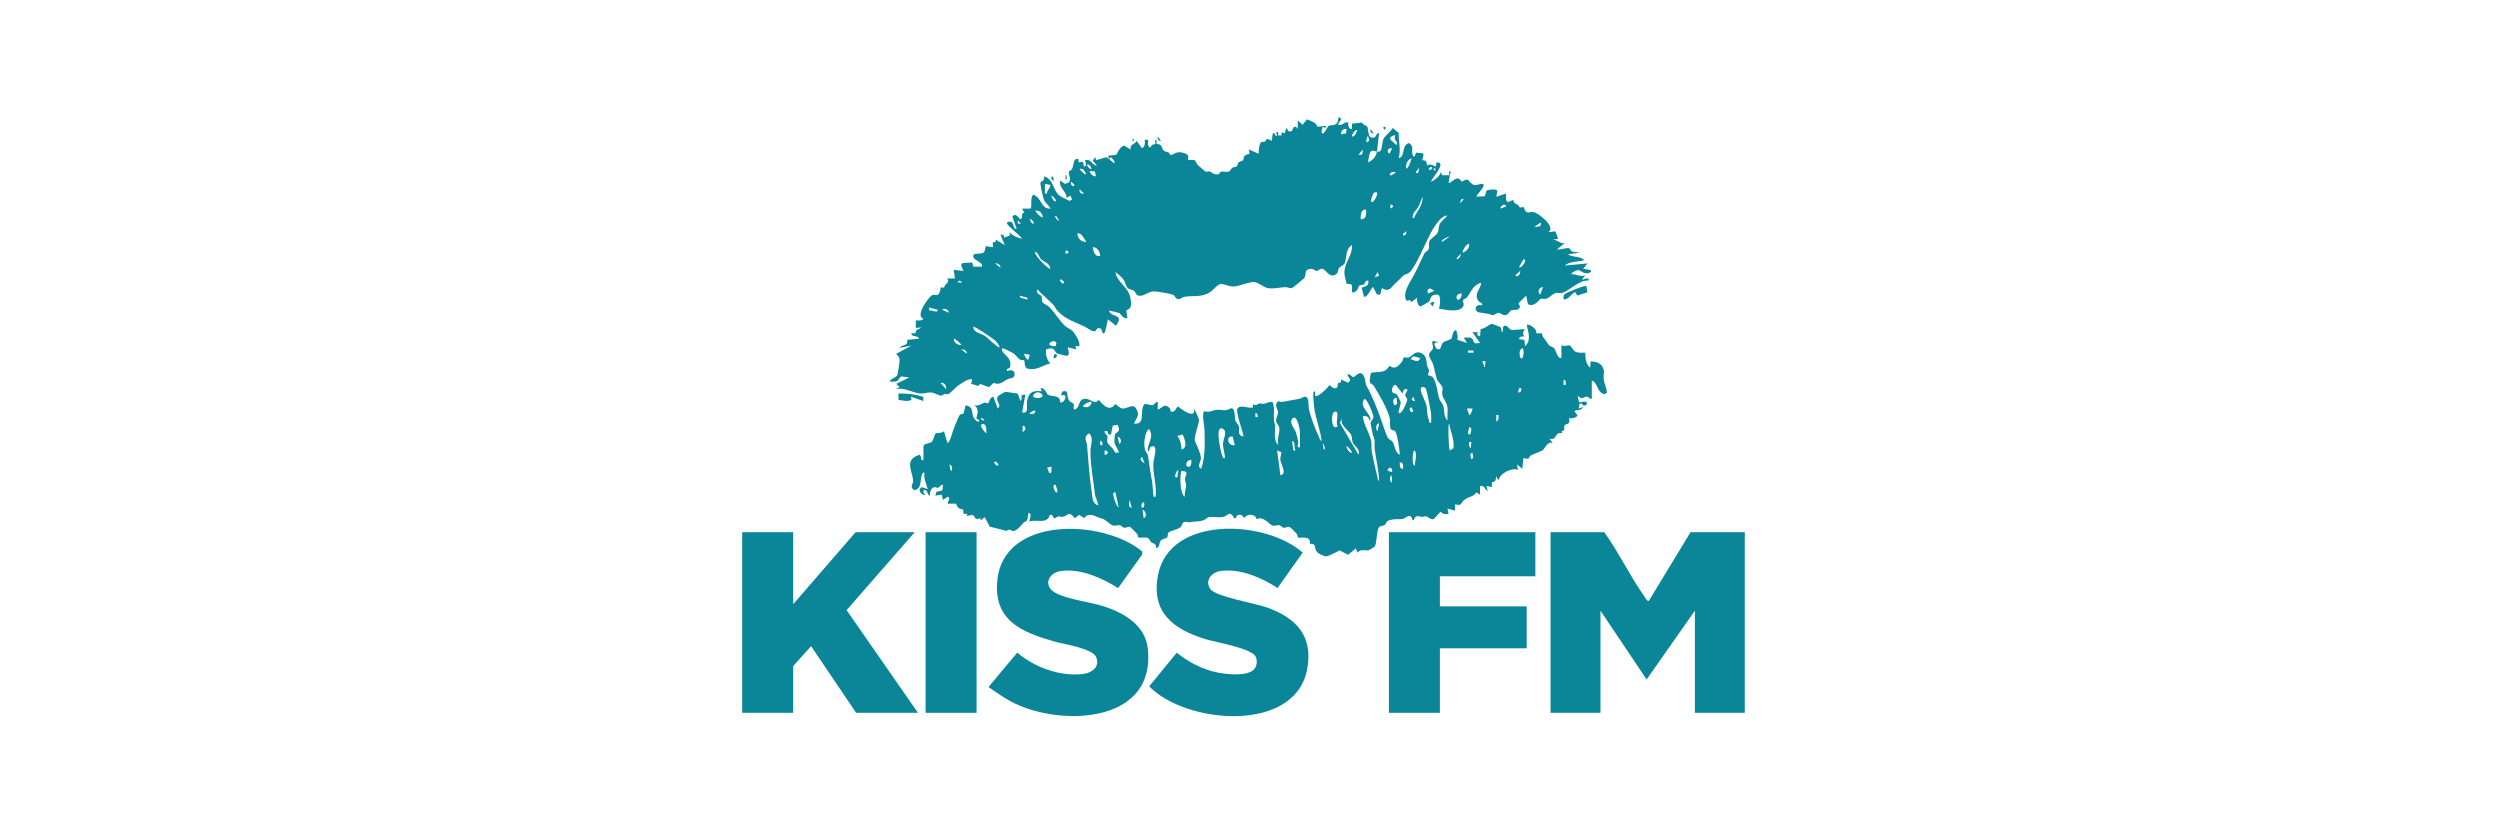
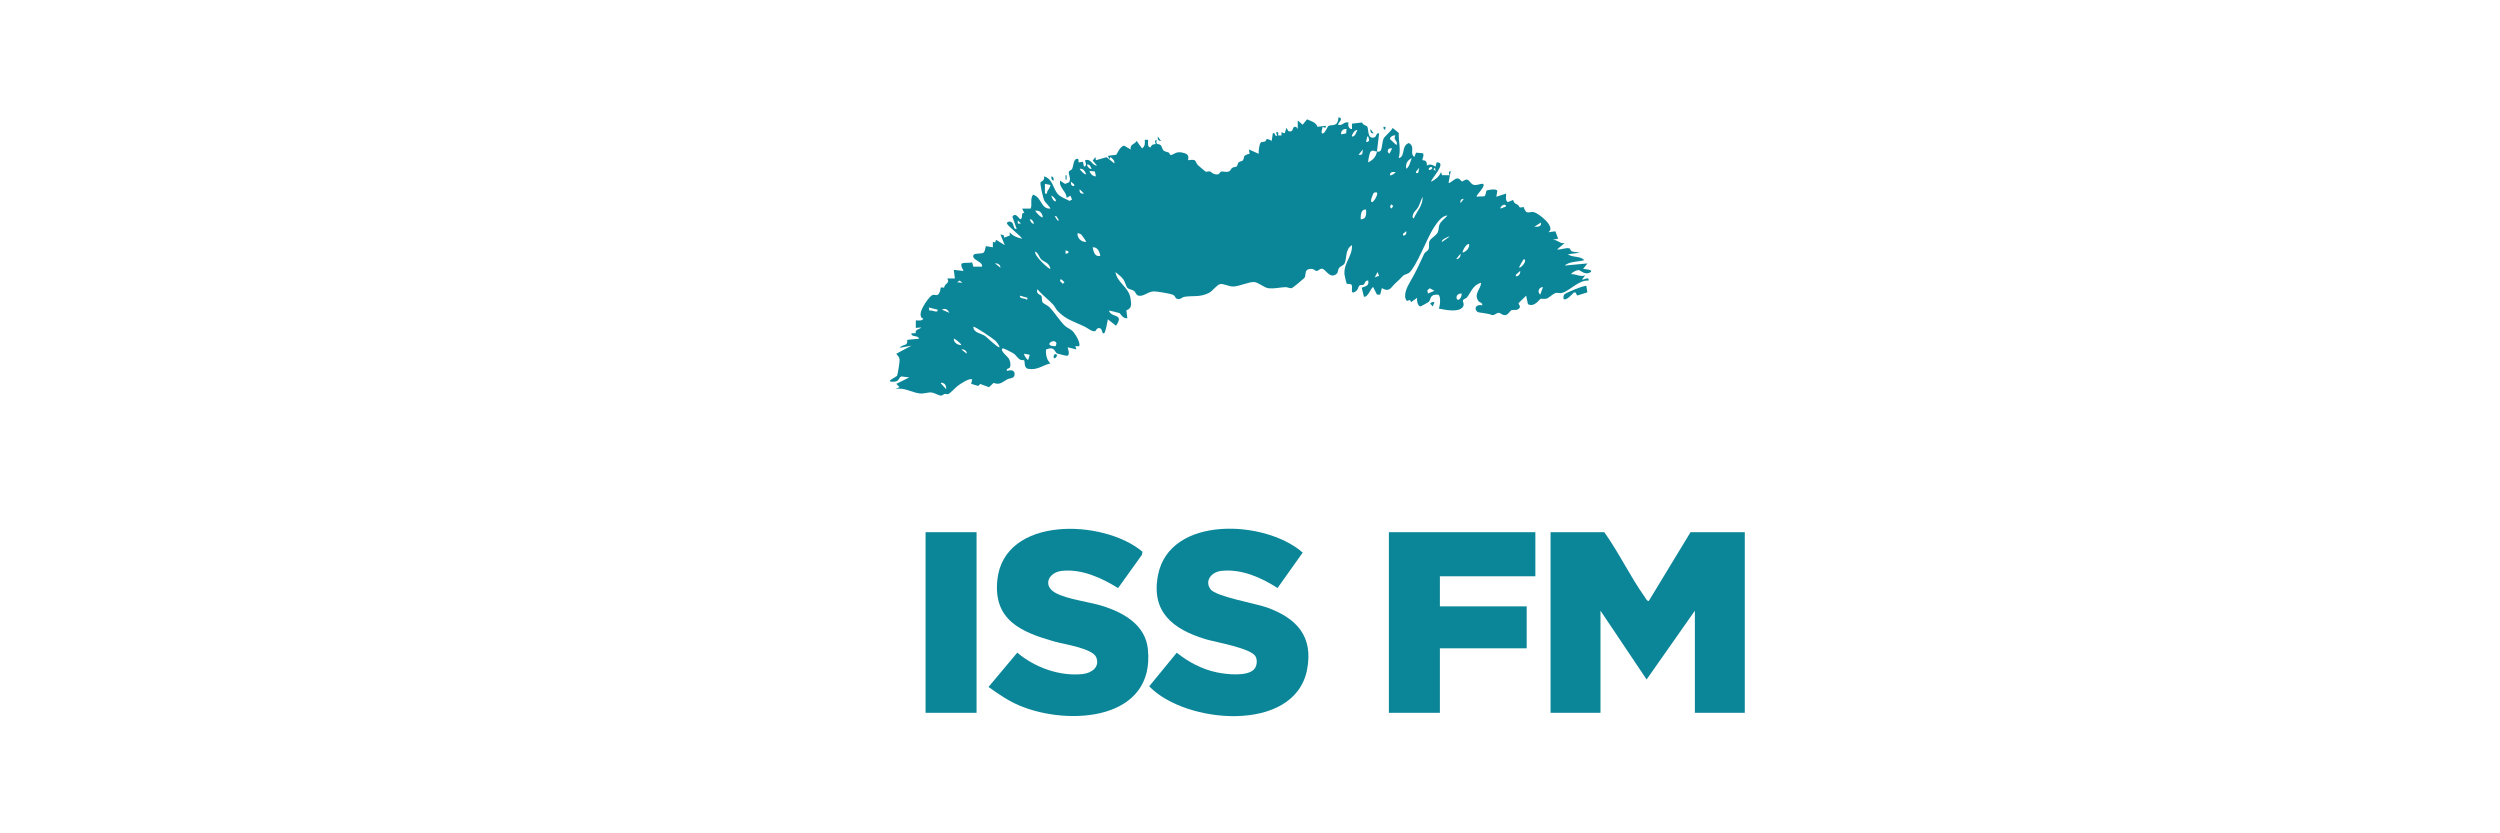
<svg xmlns="http://www.w3.org/2000/svg" width="192" height="64" viewBox="0 0 192 64" fill="none">
  <g clip-path="url(#clip0_1404_1158)">
    <path d="M105.75 11.643C105.855 11.649 105.971 11.661 106.042 11.562C106.162 11.308 106.153 10.857 106.268 10.629C106.347 10.472 106.849 10.062 106.958 9.828L107.422 10.207C107.401 10.847 107.608 11.518 107.416 12.138C107.964 12.051 107.581 11.19 108.206 10.983C108.734 11.298 108.218 11.769 108.625 12.054L108.752 11.725L109.251 11.764C109.441 11.868 109.186 12.245 109.25 12.303C109.291 12.341 109.612 12.225 109.584 12.717C109.841 12.564 110.018 12.661 110.249 12.799L110.334 12.469C111.22 12.432 109.807 13.837 109.917 13.955C110.221 13.809 110.563 13.537 110.668 13.212L110.755 13.454L111.334 13.459C111.263 13.323 111.223 13.183 111.416 13.129L111.25 14.037C111.362 14.127 111.705 13.679 111.954 13.703C112.131 13.719 112.213 13.93 112.29 13.935C112.372 13.94 112.506 13.754 112.691 13.801C112.861 13.843 112.964 14.165 113.213 14.204C113.461 14.243 113.677 14.094 113.916 14.121C114.092 14.369 113.302 15.015 113.417 15.111C113.513 15.078 113.977 15.09 114.004 15.07C114.126 14.977 114.115 14.672 114.18 14.628C114.226 14.598 114.967 14.45 114.994 14.669L114.917 15.111L115.666 14.864C115.683 15.091 115.586 15.369 115.794 15.524L116.207 15.358C116.316 15.685 116.416 15.62 116.574 15.74C116.732 15.86 116.6 16.012 117.005 15.891C117.254 16.596 117.434 16.187 117.835 16.301C118.149 16.39 119.533 17.415 118.917 17.835L119.453 17.763L119.667 18.331L119.251 18.413C119.654 18.41 119.785 18.745 120.167 18.663L119.584 19.156C119.878 19.201 120.246 18.998 120.525 19.073C120.607 19.095 120.598 19.253 120.723 19.305C120.873 19.369 121.159 19.353 121.333 19.406L120.417 19.528C120.757 19.792 121.384 19.642 121.667 19.982C121.201 20.116 120.531 20.067 120.167 20.395L121.917 20.232L121.584 20.643C121.623 20.681 122.37 20.678 122.166 20.89C121.743 21.194 121.379 20.74 121.225 20.741C121.103 20.742 120.711 20.907 120.667 21.056C121.037 21.032 121.404 21.302 121.749 21.139L121.5 21.468C121.578 21.531 122.072 21.181 122 21.551C121.273 21.481 120.545 22.336 119.982 22.491C119.777 22.547 119.647 22.465 119.498 22.497C119.251 22.551 118.972 22.885 118.772 22.936C118.606 22.979 118.439 22.924 118.308 22.954C118.253 22.966 117.826 23.638 117.345 23.356L117.209 22.708L116.619 23.286L116.745 23.565C116.601 23.92 116.234 23.758 116.086 23.822C115.939 23.885 115.855 24.166 115.62 24.197C115.364 24.232 115.272 24.041 115.119 24.025C114.924 24.005 114.779 24.257 114.555 24.191C114.377 24.062 113.539 24.026 113.459 23.949C113.14 23.643 113.435 23.343 113.833 23.45C113.87 23.21 113.629 23.278 113.509 23.07C113.196 22.525 113.716 22.229 113.75 21.717C113.122 21.876 112.98 22.435 112.669 22.833C112.597 22.925 112.413 22.967 112.369 23.038C112.292 23.164 112.513 23.348 112.341 23.581C112.012 24.023 110.961 23.79 110.499 23.698C110.605 23.504 110.679 22.697 110.448 22.632C109.78 22.578 109.918 22.984 109.73 23.184C109.706 23.209 109.147 23.52 109.112 23.525C108.869 23.561 108.799 23.026 108.833 22.873L108.373 23.204L108.286 23.036L108.049 23.111C107.714 22.748 108.068 22.021 108.297 21.639C108.752 20.881 109.008 20.277 109.378 19.491C109.439 19.361 109.654 19.274 109.707 19.156C109.802 18.945 109.698 18.709 109.793 18.498C109.87 18.324 110.297 18.081 110.406 17.867C110.518 17.648 110.47 17.464 110.546 17.262C110.639 17.011 110.99 16.76 111.166 16.556C110.714 16.539 110.284 17.216 110.048 17.595C109.586 18.338 108.759 20.503 108.224 20.948C108.097 21.053 107.863 21.07 107.752 21.183C107.529 21.41 107.47 21.482 107.208 21.716C106.795 22.085 106.736 22.47 106.127 22.13L105.999 22.626L105.751 22.625L105.458 22.049C105.311 22.048 105.071 22.855 104.751 22.79L104.577 22.096C104.882 21.965 105.154 21.987 105.082 21.552C104.848 21.493 104.811 21.813 104.728 21.86C104.644 21.908 104.5 21.866 104.417 21.921C104.304 21.997 104.314 22.356 103.956 22.459C103.71 22.53 103.913 22.033 103.798 21.876C103.716 21.766 103.491 21.836 103.43 21.787C103.402 21.764 103.267 21.182 103.258 21.088C103.17 20.204 103.884 19.678 103.832 18.827C103.301 19.126 103.442 19.844 103.272 20.212C103.187 20.398 102.924 20.448 102.828 20.597C102.743 20.729 102.769 20.924 102.667 21.015C102.137 21.483 101.819 20.662 101.537 20.639C101.351 20.624 101.248 20.809 101.125 20.809C100.958 20.809 100.903 20.567 100.493 20.679C100.171 20.768 100.332 21.133 100.172 21.351C100.136 21.401 99.266 22.125 99.204 22.133C99.034 22.154 98.88 22.045 98.714 22.052C98.285 22.069 97.894 22.193 97.382 22.131C97.114 22.098 96.594 21.665 96.309 21.659C95.88 21.65 95.171 21.996 94.71 22.005C94.407 22.011 93.96 21.779 93.725 21.815C93.454 21.857 93.15 22.346 92.834 22.502C92.127 22.851 91.62 22.686 90.962 22.795C90.767 22.827 90.598 23.084 90.333 22.915C90.243 22.857 90.27 22.713 90.043 22.624C89.833 22.543 88.85 22.376 88.625 22.379C88.172 22.384 87.841 22.782 87.46 22.712C87.238 22.671 87.243 22.457 87.083 22.337C86.935 22.227 86.707 22.237 86.578 22.094C86.474 21.977 86.415 21.663 86.286 21.475C86.148 21.274 85.863 21.048 85.667 20.892C85.794 21.721 86.699 22.049 86.826 22.922C86.889 23.355 86.942 23.691 86.504 23.832L86.582 24.442C86.216 24.476 86.058 24.092 85.982 24.048C85.945 24.027 85.198 23.837 85.167 23.865C85.362 24.433 86.371 24.054 85.709 25.018L85.084 24.525C85.047 24.712 84.909 25.545 84.79 25.598C84.599 25.681 84.699 25.249 84.446 25.198C84.227 25.154 84.158 25.427 84.11 25.436C83.843 25.483 83.552 25.206 83.307 25.087C82.532 24.711 81.9 24.57 81.248 23.907C81.085 23.742 81.006 23.519 80.867 23.377C80.497 22.997 80.028 22.625 79.667 22.213C79.54 22.59 79.924 22.635 79.98 22.727C80.042 22.829 79.98 23.066 80.078 23.23C80.131 23.319 80.45 23.445 80.582 23.576C80.985 23.977 81.414 24.68 81.787 25.024C81.976 25.198 82.198 25.254 82.378 25.43C82.561 25.61 83.027 26.357 82.876 26.591L82.584 26.589L82.666 26.836L82 26.672C81.974 26.696 82.233 27.26 81.952 27.328C81.914 27.338 81.22 27.167 81.186 27.148C80.971 27.023 81.022 26.564 80.337 26.841C80.305 27.242 80.382 27.617 80.666 27.909C80.039 28.066 79.659 28.455 78.957 28.324C78.612 28.259 78.728 27.739 78.656 27.673C78.62 27.64 78.434 27.675 78.338 27.619C78.157 27.514 78.02 27.259 77.826 27.133C77.757 27.089 77.086 26.746 77.043 26.754C76.678 26.819 77.412 27.434 77.454 27.501C77.577 27.695 77.645 27.967 77.572 28.191C77.52 28.346 77.262 28.249 77.333 28.488C77.608 28.398 77.953 28.395 77.92 28.773C77.893 29.088 77.55 29.031 77.358 29.133C76.975 29.334 76.81 29.594 76.306 29.407L75.958 29.736L75.279 29.487L75.131 29.641L74.582 29.478L74.666 29.149C74.481 28.991 73.765 29.481 73.588 29.608C73.401 29.742 72.989 30.197 72.83 30.264C72.735 30.305 72.638 30.235 72.558 30.253C72.463 30.273 72.396 30.375 72.294 30.381C72.106 30.393 71.765 30.164 71.531 30.143C71.232 30.116 70.977 30.256 70.632 30.216C70.006 30.143 69.39 29.711 68.75 29.892L69.083 29.727L68.834 29.48L69.833 28.985L69.225 28.911C69.024 28.968 69.072 29.285 68.702 29.31C67.802 29.37 68.857 28.962 68.901 28.845C68.954 28.701 69.105 27.772 69.09 27.619C69.064 27.377 68.95 27.35 68.833 27.169L69.999 26.548L69.084 26.714C69.33 26.401 69.746 26.622 69.672 26.1L70.583 26.011C70.516 25.721 69.947 25.91 69.999 25.599L70.327 25.588C70.278 25.258 70.574 25.348 70.75 25.144L70.334 25.186L70.333 24.607C70.541 24.6 70.776 24.674 70.915 24.484C70.258 24.252 71.288 22.882 71.536 22.702C71.806 22.506 71.981 22.882 72.172 22.425C72.302 22.115 72.113 22.02 72.504 22.098C72.555 21.736 72.987 21.761 72.75 21.388L73.334 21.387L73.251 20.727L74 20.809C73.535 19.965 74.089 20.273 74.663 20.151L74.752 20.48L75.416 20.479C75.529 20.099 74.639 19.984 74.751 19.615C74.785 19.499 74.94 19.498 75.039 19.486C75.587 19.416 75.565 19.551 75.718 18.901L76.249 18.993L76.251 18.58L76.421 18.618L76.504 18.418L77.166 18.828L76.834 18.003L77.084 18.064L77.124 18.249L77.549 18.089L77.542 17.838C77.782 18.113 78.143 18.268 78.5 18.332C78.389 18.104 77.3 17.3 77.334 17.137C77.359 17.016 77.543 16.984 77.669 17.05C77.912 17.178 77.782 17.632 78.083 17.589L77.753 16.645C77.993 16.252 78.295 16.844 78.375 16.845C78.607 16.706 78.361 16.316 78.666 16.349L78.501 16.021L79.162 16.017C79.285 15.635 79.093 15.336 79.334 14.947C80.034 15.165 79.913 16.059 80.667 16.02C80.716 15.982 80.253 15.508 80.215 15.436C80.109 15.241 79.873 14.181 79.91 14.012C79.924 13.949 80.295 13.854 80.167 13.543C80.852 13.707 80.89 14.536 81.247 14.909C81.492 15.164 81.841 15.261 82.14 15.43L82.333 15.318L82.209 15.031L81.918 15.195C81.904 14.683 81.306 14.424 81.418 13.873L81.796 14.125L82.091 14.005C82.311 13.727 82.021 13.395 82.091 13.183C82.123 13.087 82.275 13.081 82.332 12.984C82.423 12.83 82.446 12.301 82.626 12.223C82.923 12.093 82.805 12.44 82.834 12.47L83.17 12.423L83.251 12.8C83.552 12.748 83.302 12.332 83.334 12.306C83.838 12.16 83.817 12.704 84.25 12.717L83.923 12.335L84.126 12.057L84.167 12.305L84.987 12.072L85.583 12.552C85.626 12.31 85.44 12.202 85.291 12.057L85.209 12.222L85.084 11.975C85.211 11.926 85.687 11.918 85.736 11.877C85.787 11.834 86.011 11.231 86.335 11.186L86.833 11.479C86.775 11.033 87.144 11.123 87.291 10.819L87.708 11.395C87.956 11.232 87.932 11.003 87.917 10.735H88.166C88.212 10.78 88.051 11.334 88.374 11.314C88.439 11.032 88.716 11.092 88.751 11.065C88.775 11.046 88.599 10.767 88.833 10.736C88.741 11.184 88.967 11.006 89.13 11.141C89.255 11.244 89.244 11.458 89.37 11.566C89.48 11.661 89.65 11.662 89.776 11.727C89.831 11.754 89.827 11.89 89.884 11.897C90.172 11.932 90.258 11.545 90.935 11.752C91.263 11.853 91.293 11.972 91.25 12.305C91.969 12.197 91.727 12.389 91.997 12.679C92.023 12.708 92.548 13.157 92.584 13.175C92.676 13.222 92.808 13.135 92.92 13.166C93.031 13.198 93.113 13.323 93.229 13.358C93.708 13.499 93.639 13.231 93.77 13.186C93.932 13.129 94.145 13.265 94.398 13.159C94.511 13.111 94.53 12.963 94.633 12.892C94.735 12.82 94.913 12.835 94.98 12.78C95.047 12.724 95.042 12.55 95.125 12.47C95.216 12.381 95.402 12.39 95.461 12.305C95.604 12.099 95.384 11.93 95.966 11.812L95.917 11.479L96.666 11.809C96.653 11.601 96.702 11.109 96.824 10.951C96.894 10.86 97.062 10.925 97.166 10.858C97.329 10.755 97.123 10.53 97.666 10.819L97.751 10.24C97.967 10.126 97.885 10.552 98.083 10.405C98.127 10.372 97.83 10.101 98.166 10.158L98.167 10.405H98.416L98.417 10.157L98.666 10.241L98.792 9.829C98.879 9.881 98.883 10.052 98.974 10.077C99.443 10.207 99.156 9.603 99.569 9.767L99.666 9.909L99.668 9.249L100.042 9.579L100.378 9.164C100.674 9.299 101.08 9.387 101.179 9.737L101.833 9.662L101.793 9.826L101.584 9.744C101.573 9.81 101.377 10.341 101.624 10.239C101.786 10.18 101.961 9.709 102.016 9.679C102.299 9.524 102.753 9.802 102.792 9.001C103.211 9.1 102.83 9.353 102.75 9.579C103.157 9.687 103.176 9.307 103.584 9.415C103.474 9.562 103.588 9.946 103.833 9.909V9.497L104.612 9.408C104.668 9.621 104.96 9.646 105.003 9.72C105.128 9.939 104.998 10.69 105.525 10.559C105.752 10.504 105.658 10.182 105.916 10.241L105.75 11.644C105.58 11.635 105.409 11.461 105.243 11.678C105.177 11.764 105.046 12.419 105.084 12.469C105.45 12.283 105.667 12.053 105.75 11.644V11.643ZM103.416 9.909C103.156 9.872 102.963 10.059 103 10.321L103.38 10.244L103.416 9.909ZM104.25 9.992C104.055 9.923 103.765 10.414 103.834 10.487C104.098 10.502 104.14 10.16 104.25 9.992ZM107.166 10.405C107.013 10.353 106.719 10.53 106.753 10.685L107.249 11.147C107.411 10.794 106.952 10.784 107.166 10.405ZM104.917 10.899C105.034 10.923 105.105 10.872 105.156 10.765L105.082 10.487H105.001L104.917 10.899V10.899ZM106.916 11.396C106.69 11.362 106.55 11.451 106.584 11.684L106.708 11.807L106.916 11.396ZM104.333 11.89C104.454 11.895 104.559 11.918 104.627 11.81L104.666 11.478L104.333 11.89H104.333ZM108.001 12.964C108.245 12.808 108.324 12.402 108.416 12.138C108.081 12.331 107.931 12.57 108.001 12.964ZM83.833 12.963C83.76 12.82 83.701 12.599 83.5 12.634C83.438 12.76 83.737 13.042 83.833 12.963ZM109.75 13.046C109.798 13.094 109.998 12.977 109.998 12.923C109.998 12.694 109.625 12.921 109.75 13.046ZM108.915 13.294L108.999 12.881L108.754 13.176L108.75 13.294H108.915V13.294ZM110.249 13.129L110.209 12.882L110.085 13.005L110.249 13.129V13.129ZM83.417 13.376C83.319 13.156 83.209 12.919 82.917 12.965C82.949 13.06 83.322 13.464 83.417 13.376ZM84.166 13.542L84.088 13.166L83.667 13.13C83.743 13.344 83.913 13.548 84.166 13.542ZM107.167 13.213C106.96 13.192 106.728 13.205 106.75 13.459C106.823 13.53 107.229 13.257 107.167 13.213ZM82.5 14.285L82.499 14.163L82.251 13.955C82.231 14.107 82.245 14.198 82.376 14.284L82.5 14.285ZM80.667 14.204L80.25 14.12V14.863C80.491 14.913 80.382 14.783 80.442 14.684C80.497 14.591 80.715 14.272 80.667 14.204ZM83.25 14.862L82.917 14.533C82.879 14.791 82.998 14.901 83.25 14.862ZM105.749 14.781C105.651 14.787 105.571 14.738 105.494 14.832C105.449 14.888 105.161 15.532 105.375 15.522C105.501 15.516 105.851 14.966 105.75 14.781H105.749ZM81.083 15.441C81.172 15.344 80.778 14.997 80.751 15.028C80.727 15.123 80.966 15.567 81.083 15.441ZM108.582 16.762C108.82 16.221 109.304 15.753 109.249 15.111L108.95 15.846C108.855 16.058 108.622 16.22 108.537 16.427C108.508 16.497 108.423 16.778 108.582 16.762H108.582ZM112.417 15.277C112.206 15.255 112.135 15.408 112.167 15.606L112.417 15.277ZM106.834 15.689L106.752 15.896L106.875 16.018L107 15.814L106.834 15.689ZM115.666 15.853C115.615 15.528 115.148 15.892 115.251 16.019L115.666 15.853ZM104.916 16.102C104.506 16.035 104.499 16.549 104.5 16.844C104.943 16.843 104.935 16.451 104.916 16.102ZM80.083 16.679C80.054 16.363 79.835 16.123 79.5 16.185C79.544 16.289 79.99 16.773 80.083 16.679ZM81.333 16.927L81.124 16.598L81 16.597L81.21 16.927L81.333 16.927ZM79.416 17.174C79.344 17.031 79.285 16.809 79.083 16.846C79.156 16.989 79.215 17.211 79.416 17.174ZM78.416 17.174L78.167 16.927L78.167 17.175L78.416 17.174ZM118.333 17.093L117.833 17.422C118.08 17.411 118.418 17.438 118.333 17.093ZM107.75 18.083C107.96 18.104 108.032 17.951 107.999 17.753L107.751 17.961L107.75 18.083ZM83.056 18.028C82.972 17.957 82.867 17.904 82.75 17.919C82.732 18.294 83.038 18.595 83.416 18.578C83.442 18.558 83.106 18.071 83.056 18.029L83.056 18.028ZM111.333 18.167C111.233 18.146 110.62 18.442 110.751 18.579L111.333 18.167ZM112.833 18.744C112.601 18.67 112.278 19.339 112.334 19.404C112.626 19.297 112.855 19.076 112.833 18.744ZM84.5 19.652C84.466 19.351 84.289 18.957 83.917 18.992C83.992 19.328 84.057 19.741 84.5 19.652ZM81.834 19.487C82.139 19.485 82.139 19.241 81.834 19.24V19.487ZM80.471 20.259C80.339 20.129 80.105 20.066 79.954 19.904C79.786 19.722 79.752 19.43 79.501 19.322C79.395 19.632 80.59 20.726 80.666 20.643C80.676 20.52 80.552 20.338 80.471 20.259ZM111.833 19.899C112.059 19.917 112.199 19.684 112.166 19.487L111.833 19.899ZM116.667 20.56C116.861 20.567 117.32 20.003 117.041 19.9C117.005 19.887 116.638 20.528 116.667 20.56ZM76.832 20.56C76.851 20.337 76.616 20.198 76.417 20.231L76.832 20.56ZM116.417 21.221C116.642 21.237 116.783 21.006 116.749 20.808L116.417 21.098V21.221H116.417ZM105.584 21.303L105.916 21.179L105.791 20.891L105.584 21.303H105.584ZM81.417 21.469L81.418 21.591L81.625 21.797L81.748 21.675L81.54 21.469L81.417 21.469V21.469ZM73.917 21.716L73.708 21.547L73.5 21.676L73.916 21.716H73.917ZM118.5 22.047C118.187 22.051 118.035 22.424 118.292 22.624L118.5 22.047ZM109.669 22.54L110.165 22.336L109.808 22.138L109.622 22.293L109.669 22.54H109.669ZM112.249 22.543C111.632 22.534 111.866 23.326 112.156 22.903C112.229 22.796 112.263 22.672 112.249 22.543ZM78.916 22.873L78.334 22.707C78.279 22.995 78.75 22.861 78.876 23.036L78.916 22.873ZM72 23.782L71.334 23.616L71.385 23.863C71.573 23.767 72.069 24.115 72 23.782ZM72.917 24.027C72.767 23.761 72.632 23.65 72.334 23.782L72.917 24.027ZM76.749 26.671C76.812 26.601 76.526 26.244 76.457 26.176C76.316 26.036 74.836 25.016 74.75 25.102C74.77 25.568 75.322 25.581 75.661 25.809C75.763 25.877 76.675 26.753 76.749 26.671H76.749ZM73.833 26.504C73.82 26.371 73.285 25.968 73.251 26.01C73.238 26.312 73.552 26.506 73.833 26.504ZM81.081 26.586C81.069 26.502 81.164 26.423 81.127 26.339C80.944 25.921 80.048 26.604 81.081 26.586ZM74.249 27.166C74.267 26.942 74.033 26.803 73.833 26.837L74.249 27.166ZM79.084 27.249L78.667 27.166C78.592 27.258 78.866 27.594 78.958 27.66L79.084 27.249ZM72.561 29.5C72.519 29.456 72.293 29.328 72.251 29.436L72.666 29.89C72.673 29.765 72.649 29.594 72.561 29.5V29.5Z" fill="#0B8698" />
-     <path d="M115.231 25.12C115.311 25.2 115.318 25.4 115.334 25.514C115.519 25.488 115.32 25.086 115.544 25.02C115.781 24.949 115.885 25.289 116.052 25.327C116.237 25.369 116.852 25.28 117.082 25.267C116.998 25.55 116.861 25.555 117.083 25.844C116.917 25.839 116.678 25.82 116.666 26.051L117.073 26.103L117.124 26.588C117.618 26.154 117.37 25.483 117.25 24.937C117.509 24.912 117.772 25.112 117.92 25.308C117.985 25.395 117.988 25.567 118.011 25.585C118.082 25.645 118.321 25.55 118.406 25.608C118.45 25.637 118.443 25.81 118.493 25.869C118.704 26.114 118.823 26.347 118.96 26.504C119.068 26.628 119.266 26.627 119.371 26.757C119.496 26.914 119.56 27.341 119.792 27.496C119.981 27.53 119.907 27.414 119.916 27.291C119.935 27.032 119.902 26.765 119.917 26.506C120.126 26.645 120.401 26.501 120.533 26.523C120.688 26.549 120.784 26.921 121.021 27.021C121.257 27.122 121.505 27.079 121.75 27.083C121.744 27.49 121.791 27.963 122.125 28.239L122.167 27.744C122.494 27.788 122.823 27.807 123.018 28.096C123.305 28.522 123.126 28.699 123.165 29.102C123.203 29.496 123.407 29.792 123.409 30.171L123.244 30.271C122.627 30.175 122.737 29.389 122.25 29.23L122.249 30.633C122.081 30.667 122.023 30.475 121.87 30.463C121.627 30.444 121.527 30.778 121.167 30.386L121.259 30.872C121.361 30.939 121.559 30.833 121.662 30.838C122.16 30.864 121.675 31.439 121.458 30.962L121.29 31.045L121.25 31.376L121.583 31.252C121.381 31.623 121.149 31.396 120.917 31.584L121.165 31.913C120.996 32.115 120.749 32.134 120.499 32.119C120.641 32.667 120.27 32.492 120.156 32.671C120.069 32.808 120.276 33.066 119.931 33.124L120 33.275C119.331 33.125 119.63 33.857 118.999 33.689L119.25 34.018C118.822 33.874 118.639 34.476 118.477 34.574C118.194 34.744 117.858 34.831 117.582 34.966C117.356 35.075 117.578 35.355 117 35.174L116.915 36L116.5 35.67L116.583 36.082C116.072 35.895 115.165 36.366 115.082 36.908L114.917 36.579C114.855 36.872 114.896 36.985 114.577 37.037L114.582 37.404L114.167 37.322L114.249 37.734C114.042 37.595 114.015 37.257 113.667 37.322L113.666 37.981L113.375 37.818C113.18 38.171 112.802 38.114 112.458 38.395C112.159 38.639 112.296 38.883 111.75 38.725L111.749 39.22L111.167 39.056L111.249 39.468C110.896 39.526 110.832 39.447 110.626 39.304L110.109 39.87C109.875 39.929 109.676 39.681 109.52 39.652C109.406 39.63 109.307 39.701 109.209 39.698C109.017 39.692 108.895 39.559 108.701 39.708C108.603 39.783 108.634 39.975 108.501 39.963C108.306 39.319 108.019 39.774 107.754 39.847C107.517 39.911 106.976 39.804 106.584 40.005C106.457 40.071 106.438 40.261 106.329 40.331C106.213 40.404 106.012 40.365 105.908 40.492C105.726 40.714 105.744 41.703 105.586 41.97C105.572 41.994 105.136 42.256 105.108 42.263C104.918 42.309 104.536 42.127 104.251 42.441L104.126 42.112L103.535 42.61L102.879 42.27C102.71 42.373 101.968 42.747 101.829 42.73C101.652 42.709 101.229 42.516 101.119 42.364C100.898 42.057 101.135 41.728 100.593 41.771C100.693 41.038 99.81 41.391 99.678 41.272C99.651 41.248 99.656 41.079 99.587 40.995C99.517 40.911 99.138 40.523 99.081 40.498C98.869 40.404 98.766 40.54 98.62 40.534C98.466 40.528 98.382 40.364 98.261 40.335C98.124 40.303 97.933 40.421 97.726 40.362C97.499 40.297 97.283 39.877 96.783 39.803C96.687 39.788 96.536 39.886 96.51 39.869C96.489 39.855 96.469 39.703 96.37 39.641C96.08 39.46 95.729 39.516 95.541 39.798C95.431 39.459 94.967 39.416 94.915 39.798H94.792C94.437 39.146 94.287 39.629 93.938 39.703C93.66 39.761 92.981 39.668 92.808 39.712C92.735 39.731 92.552 40 92.033 40.038C91.708 40.061 91.672 40.059 91.353 40.109C91.177 40.136 91.009 39.988 90.833 40.172C90.754 40.254 90.779 40.386 90.693 40.464C90.465 40.67 89.895 40.775 89.783 40.862C89.638 40.976 89.706 41.18 89.648 41.266C89.604 41.332 89.28 41.382 89.169 41.493C88.977 41.685 89.117 42.017 88.791 42.109C88.795 41.671 88.565 41.781 88.424 41.648C88.322 41.553 88.263 41.371 88.168 41.324C87.95 41.216 87.542 41.347 87.428 41.273C87.388 41.247 87.389 41.081 87.333 41.016C87.269 40.942 86.866 40.513 86.834 40.496C86.648 40.395 86.511 40.54 86.37 40.534C86.216 40.527 86.131 40.363 86.011 40.335C85.878 40.304 85.694 40.413 85.479 40.359C85.273 40.307 84.947 39.943 84.728 39.862C84.428 39.751 84.39 39.774 84.109 39.634C83.842 39.501 83.41 39.477 83.292 39.798L82.879 39.546L82.542 39.797C82.093 39.21 82.04 39.575 81.668 39.683C81.515 39.728 81.408 39.644 81.302 39.657C81.185 39.672 81.052 39.819 80.962 39.797C80.853 39.771 80.891 39.469 80.629 39.547C80.395 40.299 79.625 39.859 79.084 40.046C78.998 39.94 79.333 39.469 79.001 39.385C78.932 39.548 78.953 39.828 78.872 39.961C78.824 40.041 78.663 40.079 78.583 40.169C78.405 40.366 78.147 40.714 77.854 40.779C77.661 40.821 77.581 40.535 77.308 40.775L76.013 40.446L75.625 39.717L75.335 39.962L75.283 39.792C74.77 40.013 74.959 39.634 74.69 39.559C74.532 39.515 74.401 39.637 74.249 39.632L74.291 39.467L74.002 39.465L73.964 39.133C73.582 39.041 73.582 39.032 73.421 38.68L72.831 38.685C72.644 38.58 73.101 38.3 72.791 38.148L72.417 38.394L72.329 37.985L71.834 38.064L71.915 37.774L72.38 37.657L72.416 37.239C72.221 37.191 72.177 37.44 72.031 37.466C71.955 37.48 71.857 37.409 71.787 37.414C71.504 37.435 71.394 37.827 71.415 38.064C71.253 38.036 71.25 37.852 71.188 37.756C70.981 37.428 70.749 37.789 71.082 38.023C70.805 38.072 70.399 37.634 70.8 37.409L71.249 37.569C71.154 37.151 70.924 36.778 70.999 36.331C70.916 36.224 70.853 36.334 70.811 36.433C70.646 36.829 70.819 37.551 70.217 37.645C69.833 37.399 70.123 37.179 70.127 36.985C70.139 36.233 69.343 35.327 70.623 34.926C70.839 35.034 70.62 35.405 70.916 35.34L70.924 34.237C70.991 34.043 71.42 34.087 71.588 33.899C71.694 33.78 71.78 33.332 71.849 33.291C71.953 33.228 72.338 33.293 72.499 33.111C72.572 33.355 72.635 33.607 72.712 33.851C72.736 33.924 72.73 34.086 72.834 33.978C72.924 33.869 72.993 33.722 73.029 33.586C73.108 33.286 73.544 32.09 73.709 31.87C73.777 31.779 73.948 31.829 74.002 31.732C74.05 31.646 74.13 31.157 74.167 31.129C74.814 31.263 74.577 31.661 74.769 32.059C74.816 32.158 75.066 32.454 75.166 32.367C75.326 32.225 74.996 32.192 74.995 32.156C74.989 31.814 75.286 31.484 74.833 31.129C75.153 31.216 75.391 30.979 75.627 30.92C75.699 30.901 75.85 30.999 75.909 30.959C75.936 30.94 76.032 30.485 76.293 30.471L76.625 31.374C76.976 31.07 76.431 30.849 76.624 30.467C76.669 30.378 77.154 30.091 77.257 30.093L78.159 30.228L78.375 30.796C78.627 30.533 78.189 30.337 78.749 30.303L78.5 31.665C79.028 31.83 78.833 31.143 78.87 30.876C78.966 30.169 79.288 29.947 80 30.054L79.917 29.808C80.213 29.744 80.434 30.287 80.466 30.309C80.729 30.488 81.406 30.28 81.42 30.879C81.721 31.082 82.122 30.122 81.501 30.385C81.511 30.102 81.616 29.981 81.906 30.066C82.006 30.254 81.973 30.513 82.062 30.695C82.151 30.878 82.399 30.922 82.465 31.047C82.544 31.196 82.339 31.339 82.541 31.456C82.995 31.28 82.751 30.623 83.376 30.628C83.632 30.63 83.916 30.89 84.129 30.876C84.261 30.868 84.358 30.718 84.376 30.718C84.454 30.718 85.114 31.81 85.636 31.051C85.752 31.025 85.954 31.351 86.217 31.376C86.551 31.408 86.987 30.971 87.235 31.35C87.59 31.891 87.296 32.045 87.084 32.531C88.065 32.623 87.466 31.533 87.888 31.041C88.102 30.989 88.368 31.151 88.526 31.116C88.669 31.083 88.723 30.837 88.917 30.881L88.918 31.458C89.29 31.338 89.374 30.935 89.81 31.316C89.931 31.421 89.829 31.656 90.043 31.626C90.276 31.594 90.307 31.347 90.459 31.212C90.78 31.472 91.845 32.25 91.708 31.376C91.804 31.56 92.061 32.085 92.084 32.25C92.111 32.451 91.744 33.342 91.755 33.808C91.758 33.911 92.207 34.72 92.232 35.154C92.249 35.452 91.883 35.814 92.25 35.999C92.58 35.043 92.533 33.987 92.504 32.982C92.496 32.701 92.271 31.739 92.498 31.576C92.89 31.717 93.152 31.49 93.457 31.472C93.883 31.447 94.075 31.602 94.435 31.4C94.898 31.14 94.816 32.102 94.871 32.288C94.918 32.445 95.112 32.573 95.153 32.759C95.204 32.998 94.997 33.466 95.5 33.522C95.463 33.124 94.876 31.642 95.04 31.375C95.243 31.044 95.896 31.39 96.205 31.298L96.251 31.045C96.496 31.201 96.607 31.001 96.73 30.984C96.849 30.968 96.95 31.028 97.03 31.017C97.257 30.986 97.481 30.808 97.74 30.89C97.912 31.317 97.807 31.791 97.835 32.242C97.843 32.384 97.91 32.518 97.921 32.66C97.952 33.103 97.774 33.8 98.166 34.183C98.067 33.782 98.276 33.245 98.258 32.902C98.244 32.652 98.019 32.541 98.003 32.321C97.987 32.102 98.158 31.868 98.155 31.663C98.151 31.424 97.912 31.232 98.04 30.964C98.16 30.71 98.35 30.889 98.462 30.868C98.907 30.784 99.319 30.709 99.788 30.629C99.954 30.6 100.133 30.433 100.279 30.474C100.567 30.555 100.474 31.172 100.521 31.396C100.663 32.055 101.014 32.976 101.31 33.587C101.358 33.685 101.355 33.831 101.5 33.852C101.399 33.019 101.07 32.219 100.942 31.393C100.912 31.202 100.823 30.236 100.874 30.136C100.893 30.098 100.983 30.031 101 30.054L101.001 30.385C101.196 30.578 101.991 29.75 102.126 29.56C102.243 29.714 102.483 29.916 102.674 29.772C102.821 29.661 102.611 29.33 102.985 29.379L103.001 29.146L103.54 29.394C103.897 29.091 103.471 29.029 103.501 28.734C103.675 28.69 103.831 28.972 103.96 28.961C104.022 28.956 104.312 28.61 104.534 28.663C104.893 28.843 104.833 29.432 104.94 29.621C105.422 30.471 105.819 31.507 106.138 32.429C106.23 32.695 106.459 33.384 106.564 33.584C106.661 33.771 106.857 33.79 106.955 33.939C107.132 34.204 107.113 34.759 107.5 34.926C107.508 34.614 107.302 33.25 107.13 33.102C107.037 33.023 106.874 33.077 106.806 32.927C106.699 32.694 106.787 32.405 106.742 32.169C106.606 31.459 105.898 30.271 105.502 29.621C105.442 29.522 105.254 29.503 105.202 29.316C105.18 29.239 105.254 28.696 105.288 28.646C105.878 28.47 106.326 28.752 106.708 28.091C107.131 28.412 107.389 28.124 107.668 27.785C107.743 27.693 107.76 27.497 107.829 27.45C107.873 27.419 108.042 27.5 108.168 27.463C108.475 27.372 108.642 26.889 109.166 27.125C109.584 27.314 109.538 27.76 109.603 28.095C109.626 28.213 109.74 28.314 109.75 28.449C109.758 28.565 109.641 28.777 109.668 28.813C109.678 28.827 109.895 28.853 109.998 28.942C110.323 29.224 110.4 30.236 110.539 30.636C110.598 30.805 110.77 30.948 110.84 31.164C110.959 31.532 110.856 32.03 111.167 32.284C111.145 31.952 111.205 31.585 111.16 31.259C111.109 30.891 110.822 30.6 110.767 30.324C110.725 30.114 110.814 29.948 110.789 29.797C110.751 29.569 110.484 29.391 110.397 29.208C110.244 28.883 110.176 28.327 110.061 27.972C109.992 27.758 109.759 27.46 109.749 27.281C109.735 27.021 109.997 26.951 110.049 26.756C110.098 26.577 109.92 26.361 110.039 26.171L110.5 26.298C110.515 26.332 109.885 26.159 110.328 26.782L110.54 26.832C110.69 26.766 110.677 26.438 110.835 26.299C110.962 26.188 111.401 26.109 111.478 25.987C111.571 25.84 111.509 25.436 111.833 25.348C111.907 25.629 112 25.79 111.917 26.091L112.667 26.338L112.417 25.927C112.636 25.937 112.938 25.858 113.091 26.045C113.269 26.262 113.03 26.43 113.667 26.339L113.084 25.515L113.501 25.514L113.449 25.72L113.667 25.844L113.716 25.257C113.989 25.285 114.402 24.897 114.557 24.87C114.594 24.864 115.205 25.092 115.231 25.119L115.231 25.12ZM116.916 27.496C117.081 27.229 117.043 26.401 116.75 26.9C116.641 27.085 116.735 27.687 116.916 27.496ZM113.166 26.919H112.75V27.083H113.166V26.919ZM109.083 27.497L108.54 27.359L108.333 27.578C108.648 27.664 108.887 27.912 109.083 27.497ZM114.083 27.744H113.834L114.042 28.239L114.084 27.744H114.083ZM120.249 29.56C120.261 29.403 120.272 29.198 120.084 29.148L120.083 29.56H120.249ZM107.841 29.898L107.708 30.219L107.2 29.564C106.984 29.526 106.819 29.957 106.954 30.143C107.008 30.217 107.194 30.206 107.288 30.308C107.308 30.331 107.563 30.826 107.568 30.857C107.607 31.09 107.397 31.451 107.417 31.707C107.638 31.915 108.055 30.869 108.073 30.738C108.097 30.551 107.926 30.477 107.919 30.345C107.91 30.181 108.115 30.067 108.083 29.892L107.841 29.898V29.898ZM109.916 32.45C109.913 32.22 109.932 31.989 109.906 31.759C109.881 31.529 109.566 29.921 109.507 29.843C109.359 29.648 109.062 29.674 109.117 29.976C109.187 30.361 109.494 30.819 109.563 31.19C109.641 31.601 109.561 31.799 109.742 32.255C109.789 32.372 109.661 32.496 109.916 32.45H109.916ZM116.833 29.808L116.667 29.808L116.583 30.138C116.793 30.159 116.865 30.007 116.833 29.809V29.808ZM79.979 30.241C79.735 30.031 79.433 30.131 79.335 30.428C79.509 30.702 80.335 30.546 79.979 30.241ZM108.666 30.799L108.542 30.469L108.417 30.674L108.543 30.798L108.666 30.799V30.799ZM107.249 30.551C106.798 30.542 107.055 31.487 107.301 30.959L107.249 30.551ZM105.443 33.419C105.424 33.376 105.253 32.537 105.255 32.489C105.263 32.318 105.49 32.214 105.48 32.011C105.47 31.808 105.009 30.644 104.792 30.636C104.304 31.27 105.297 31.689 105.249 32.285C105.115 32.297 105.148 32.104 105.049 32.03C104.931 31.942 104.809 31.944 104.667 31.955C104.722 32.642 105.182 33.202 105.313 33.915C105.361 34.175 105.302 34.441 105.354 34.7C105.485 35.349 105.628 36.02 105.793 36.661C105.817 36.754 105.788 36.929 105.915 36.908C105.888 36.114 105.688 35.338 105.584 34.554C105.517 34.044 105.666 33.928 105.443 33.419H105.443ZM83.833 30.882C83.679 30.779 83.11 31.14 83.167 31.211C83.486 31.364 83.771 31.242 83.833 30.882ZM108.5 31.624C108.551 31.569 108.461 31.297 108.375 31.296C108.126 31.294 108.352 31.782 108.5 31.624ZM113.083 31.378H112.667L112.834 31.872C112.921 31.94 113.13 31.419 113.083 31.378H113.083ZM79.499 31.543C79.427 31.471 79.021 31.745 79.083 31.789C79.29 31.809 79.522 31.797 79.499 31.543ZM102.436 32.761C102.466 32.795 102.537 32.799 102.58 32.825L102.749 32.738C102.522 32.502 102.872 31.699 102.624 31.625C102.212 31.503 102.24 32.536 102.436 32.761ZM96.583 32.037C96.604 31.883 96.583 31.752 96.417 31.707L96.417 32.037H96.583ZM115.083 31.873H114.917L114.917 32.368C115.129 32.304 115.087 32.054 115.083 31.873ZM99.833 34.349V33.152C99.833 32.965 99.61 31.833 99.287 32.116C98.941 32.419 99.405 32.877 99.525 33.209C99.585 33.374 99.672 33.745 99.704 33.925C99.735 34.094 99.523 34.411 99.833 34.349ZM75.583 32.284C75.624 32.253 75.438 32.066 75.333 32.121C75.293 32.152 75.479 32.339 75.583 32.284ZM104.332 34.927C104.482 34.461 104.008 34.272 103.895 33.999C103.818 33.81 103.86 33.624 103.788 33.445C103.621 33.032 102.925 32.757 103.042 32.12L102.91 32.489L104.332 34.927H104.332ZM75.647 32.636C75.536 32.517 75.323 32.526 75.343 32.727C75.352 32.822 75.627 33.216 75.749 33.276C75.748 33.096 75.776 32.774 75.647 32.636H75.647ZM105.916 32.533C105.663 32.468 105.633 33.041 105.792 33.111L105.916 32.533ZM111.334 34.597L111.623 34.431C111.714 33.803 111.41 33.152 111.292 32.532C111.187 32.535 111.258 34.381 111.334 34.597ZM85.825 32.624L85.454 32.693L85.33 33.357C84.89 33.459 85.282 33.019 84.834 33.111C84.803 33.291 85.008 33.37 85.048 33.52C85.088 33.67 84.972 33.785 85.06 33.995C85.155 34.225 85.559 34.449 85.636 34.766L85.916 34.762C85.988 34.701 85.6 34.143 85.584 33.971C85.58 33.923 85.61 33.381 85.627 33.355C85.753 33.156 86.122 33.187 85.825 32.624V32.624ZM78.501 33.193C78.721 33.099 78.869 32.869 78.624 32.699C78.418 32.673 78.629 33.083 78.501 33.193ZM112.915 33.358C112.965 33.157 113.114 32.889 112.834 32.781C112.86 32.953 112.568 33.416 112.915 33.358ZM94.083 35.175C94.068 34.844 93.915 34.382 93.925 34.069C93.937 33.667 94.369 33.051 93.79 32.882C93.726 32.887 93.621 33.018 93.601 33.087C93.51 33.403 93.726 34.68 93.878 35.011C93.936 35.136 93.868 35.214 94.083 35.175V35.175ZM88.168 34.679C88.056 34.035 88.697 33.623 88.249 32.946C87.87 33.155 87.817 34.294 87.959 34.596C88.144 34.989 88.121 34.666 88.203 35.262C88.284 35.855 88.365 36.34 88.477 36.973C88.537 37.31 88.535 37.684 88.585 38.023C88.607 38.167 88.542 38.162 88.75 38.147C88.854 37.24 88.519 36.445 88.579 35.543C88.6 35.239 88.972 34.148 88.471 34.277C88.227 34.34 88.337 34.639 88.168 34.679H88.168ZM84.332 38.808C84.388 38.741 84.115 38.147 84.098 38.002C83.974 36.927 83.743 35.75 83.745 34.638C83.745 34.179 84.038 33.603 83.625 33.277C83.163 33.6 83.463 33.854 83.491 34.234C83.578 35.412 83.67 36.594 83.844 37.765C83.906 38.178 83.863 38.672 84.333 38.808L84.332 38.808ZM90.823 33.37L90.417 33.484C90.68 33.808 90.695 34.111 90.75 34.514C91.25 34.397 90.985 33.687 90.823 33.37H90.823ZM85.834 33.524L85.958 34.1C86.208 33.916 86.074 33.619 85.834 33.524ZM94.665 33.524C94.076 33.48 94.33 34.315 94.833 34.184L94.665 33.524ZM84.666 34.184C84.688 34.03 84.666 33.898 84.501 33.854L84.5 34.184H84.666ZM99.5 34.596C99.34 34.37 99.535 33.982 99.251 33.854C99.236 34.042 99.273 34.226 99.322 34.406C99.361 34.547 99.262 34.636 99.5 34.596H99.5ZM112.999 33.937C112.704 33.864 112.815 34.326 112.959 34.431L112.999 33.937ZM101.749 34.514C101.788 34.401 101.632 33.996 101.584 34.102L101.667 34.514H101.749ZM103.833 34.761C103.864 34.733 103.547 34.273 103.417 34.267C103.358 34.407 103.714 34.872 103.833 34.761ZM84.834 34.927C85.161 34.927 85.165 34.599 84.834 34.597V34.927ZM98.334 36.496C98.893 36.391 98.346 35.653 98.329 35.296C98.319 35.09 98.394 34.927 98.411 34.731L98.084 34.597L98.334 36.496ZM108.666 35.753C108.646 35.483 108.758 35.242 108.754 34.972C108.753 34.888 108.718 34.594 108.584 34.598C108.495 34.855 108.481 35.111 108.5 35.382C108.506 35.476 108.526 35.753 108.666 35.753ZM113.001 35.258C113.263 35.175 113.084 34.963 113.082 34.762C112.82 34.853 112.957 35.058 113.001 35.258ZM87.916 35.588L87.708 35.094C87.426 35.282 87.755 35.487 87.916 35.588ZM91.499 35.34C91.217 35.235 90.938 35.733 91.209 35.835C91.496 35.943 91.501 35.518 91.499 35.34ZM76.666 35.753L76.666 35.63L76.458 35.425L76.335 35.547L76.543 35.752L76.666 35.753V35.753ZM107.749 36C107.764 35.78 107.791 35.486 107.5 35.506C107.51 35.676 107.484 36.06 107.749 36ZM73.082 36.165C73.165 35.967 73.137 35.761 72.918 35.67C72.966 35.787 72.936 36.138 73.082 36.165ZM80.749 35.836L80.417 35.919L80.585 36.33L80.75 36.289L80.749 35.836ZM106.916 36.248C106.942 36.084 106.904 35.925 106.709 35.919L106.584 36.043L106.583 36.165L106.916 36.248H106.916ZM90.415 36.661L90.499 36.084C90.356 36.136 90.073 36.753 90.415 36.661ZM90.999 38.148C90.945 37.846 91.078 37.564 91.091 37.281C91.098 37.112 90.999 36.952 91.005 36.791C91.016 36.492 91.387 36.202 90.751 36.166C90.6 36.267 90.585 37.973 90.999 38.148H90.999ZM106.916 37.074L106.875 36.496C106.689 36.61 106.717 37.005 106.916 37.074ZM81.082 37.239C80.721 37.153 81.016 37.807 81.125 37.816C81.345 37.833 81.065 37.302 81.082 37.239ZM85.665 37.818C85.329 37.74 85.597 38.388 85.651 38.534C85.692 38.643 85.802 38.934 85.916 38.973L85.666 37.818H85.665ZM86.916 38.973L86.751 38.395C86.731 38.53 86.62 39.031 86.916 38.973ZM87.832 38.973C88.039 38.469 87.604 38.431 87.667 38.973H87.832ZM87.834 39.799C88.136 39.673 87.987 39.245 87.751 39.138L87.834 39.799Z" fill="#0B8698" />
    <path d="M123.208 40.872C124.328 42.43 125.192 44.267 126.299 45.819C126.381 45.934 126.458 46.157 126.624 46.158L129.833 40.872H134V54.744H130.167V46.9L126.46 52.184L122.917 46.9V54.744H119.083V40.872H123.208H123.208Z" fill="#0B8698" />
-     <path d="M60.917 40.872V46.404L65.708 40.872H70.25L65.017 46.858L70.5 54.744H65.75L62.292 49.626L60.917 51.152V54.744H57V40.872H60.917Z" fill="#0B8698" />
    <path d="M96.305 51.412C96.541 51.169 96.586 50.691 96.421 50.404C96.058 49.77 93.365 49.326 92.584 49.088C90.096 48.33 88.376 47.011 88.938 44.155C89.845 39.552 97.201 39.925 100.047 42.44L98.115 45.159C96.86 44.35 95.332 43.673 93.792 43.844C93.068 43.925 92.491 44.574 92.96 45.247C93.359 45.818 96.428 46.341 97.293 46.651C99.594 47.474 100.884 48.885 100.38 51.446C99.415 56.34 91.03 55.6 88.259 52.709L90.375 50.128C91.281 50.853 92.344 51.417 93.499 51.648C94.212 51.791 95.765 51.969 96.305 51.412Z" fill="#0B8698" />
    <path d="M87.739 42.37L87.706 42.603L85.869 45.164C84.612 44.384 83.069 43.673 81.541 43.844C80.543 43.956 80.06 44.949 81.025 45.513C81.93 46.043 83.756 46.22 84.851 46.593C86.419 47.127 87.967 48.046 88.156 49.841C88.735 55.313 82.135 55.779 78.336 54.204C77.445 53.835 76.695 53.31 75.917 52.76L78.125 50.124C79.468 51.254 81.346 51.947 83.124 51.77C83.816 51.702 84.503 51.24 84.187 50.471C83.907 49.793 81.676 49.467 80.982 49.271C78.451 48.553 76.282 47.642 76.594 44.556C77.095 39.595 84.757 39.859 87.739 42.37H87.739Z" fill="#0B8698" />
    <path d="M117.916 40.872V44.258H110.583V46.569H117.25V49.79H110.583V54.744H106.667V40.872H117.916Z" fill="#0B8698" />
    <path d="M75 40.872H71.084V54.744H75V40.872Z" fill="#0B8698" />
-     <path d="M70.905 30.48L70.916 30.798L69.959 30.468L70.001 30.716C69.649 30.864 69.358 30.756 69.004 30.712L68.999 30.22C69.64 30.204 70.294 30.282 70.905 30.48V30.48Z" fill="#0B8698" />
    <path d="M121.832 21.964L121.911 22.451L121.129 22.699L120.997 22.461L120.877 22.46C120.759 22.576 120.267 23.143 120.084 22.954C120.055 22.925 120.065 22.701 120.138 22.617C120.28 22.454 121.74 21.883 121.832 21.964H121.832Z" fill="#0B8698" />
    <path d="M110.167 23.203L110.042 23.532L109.835 23.326C109.923 23.198 110.014 23.183 110.167 23.203V23.203Z" fill="#0B8698" />
    <path d="M81.166 27.249C81.188 27.268 81.169 27.361 81.126 27.414C80.819 27.788 80.866 26.984 81.166 27.249Z" fill="#0B8698" />
    <path d="M89.166 10.817C88.956 10.838 88.885 10.685 88.917 10.487L89.166 10.817Z" fill="#0B8698" />
    <path d="M105.5 10.239C105.29 10.26 105.218 10.107 105.251 9.909L105.5 10.239Z" fill="#0B8698" />
-     <path d="M80.916 13.872C80.75 13.828 80.729 13.696 80.751 13.542C80.917 13.586 80.938 13.719 80.916 13.872Z" fill="#0B8698" />
+     <path d="M80.916 13.872C80.75 13.828 80.729 13.696 80.751 13.542C80.917 13.586 80.938 13.719 80.916 13.872" fill="#0B8698" />
    <path d="M106.416 9.744L106.376 9.991L106.251 9.866L106.25 9.744H106.416Z" fill="#0B8698" />
    <path d="M81.916 13.46H81.834V13.789H81.916V13.46Z" fill="#0B8698" />
-     <path d="M87.083 10.817L86.917 10.777L87.082 10.652L87.083 10.817Z" fill="#0B8698" />
  </g>
  <defs>
    <clipPath id="clip0_1404_1158">
      <rect width="77" height="46" fill="white" transform="translate(57 9)" />
    </clipPath>
  </defs>
</svg>